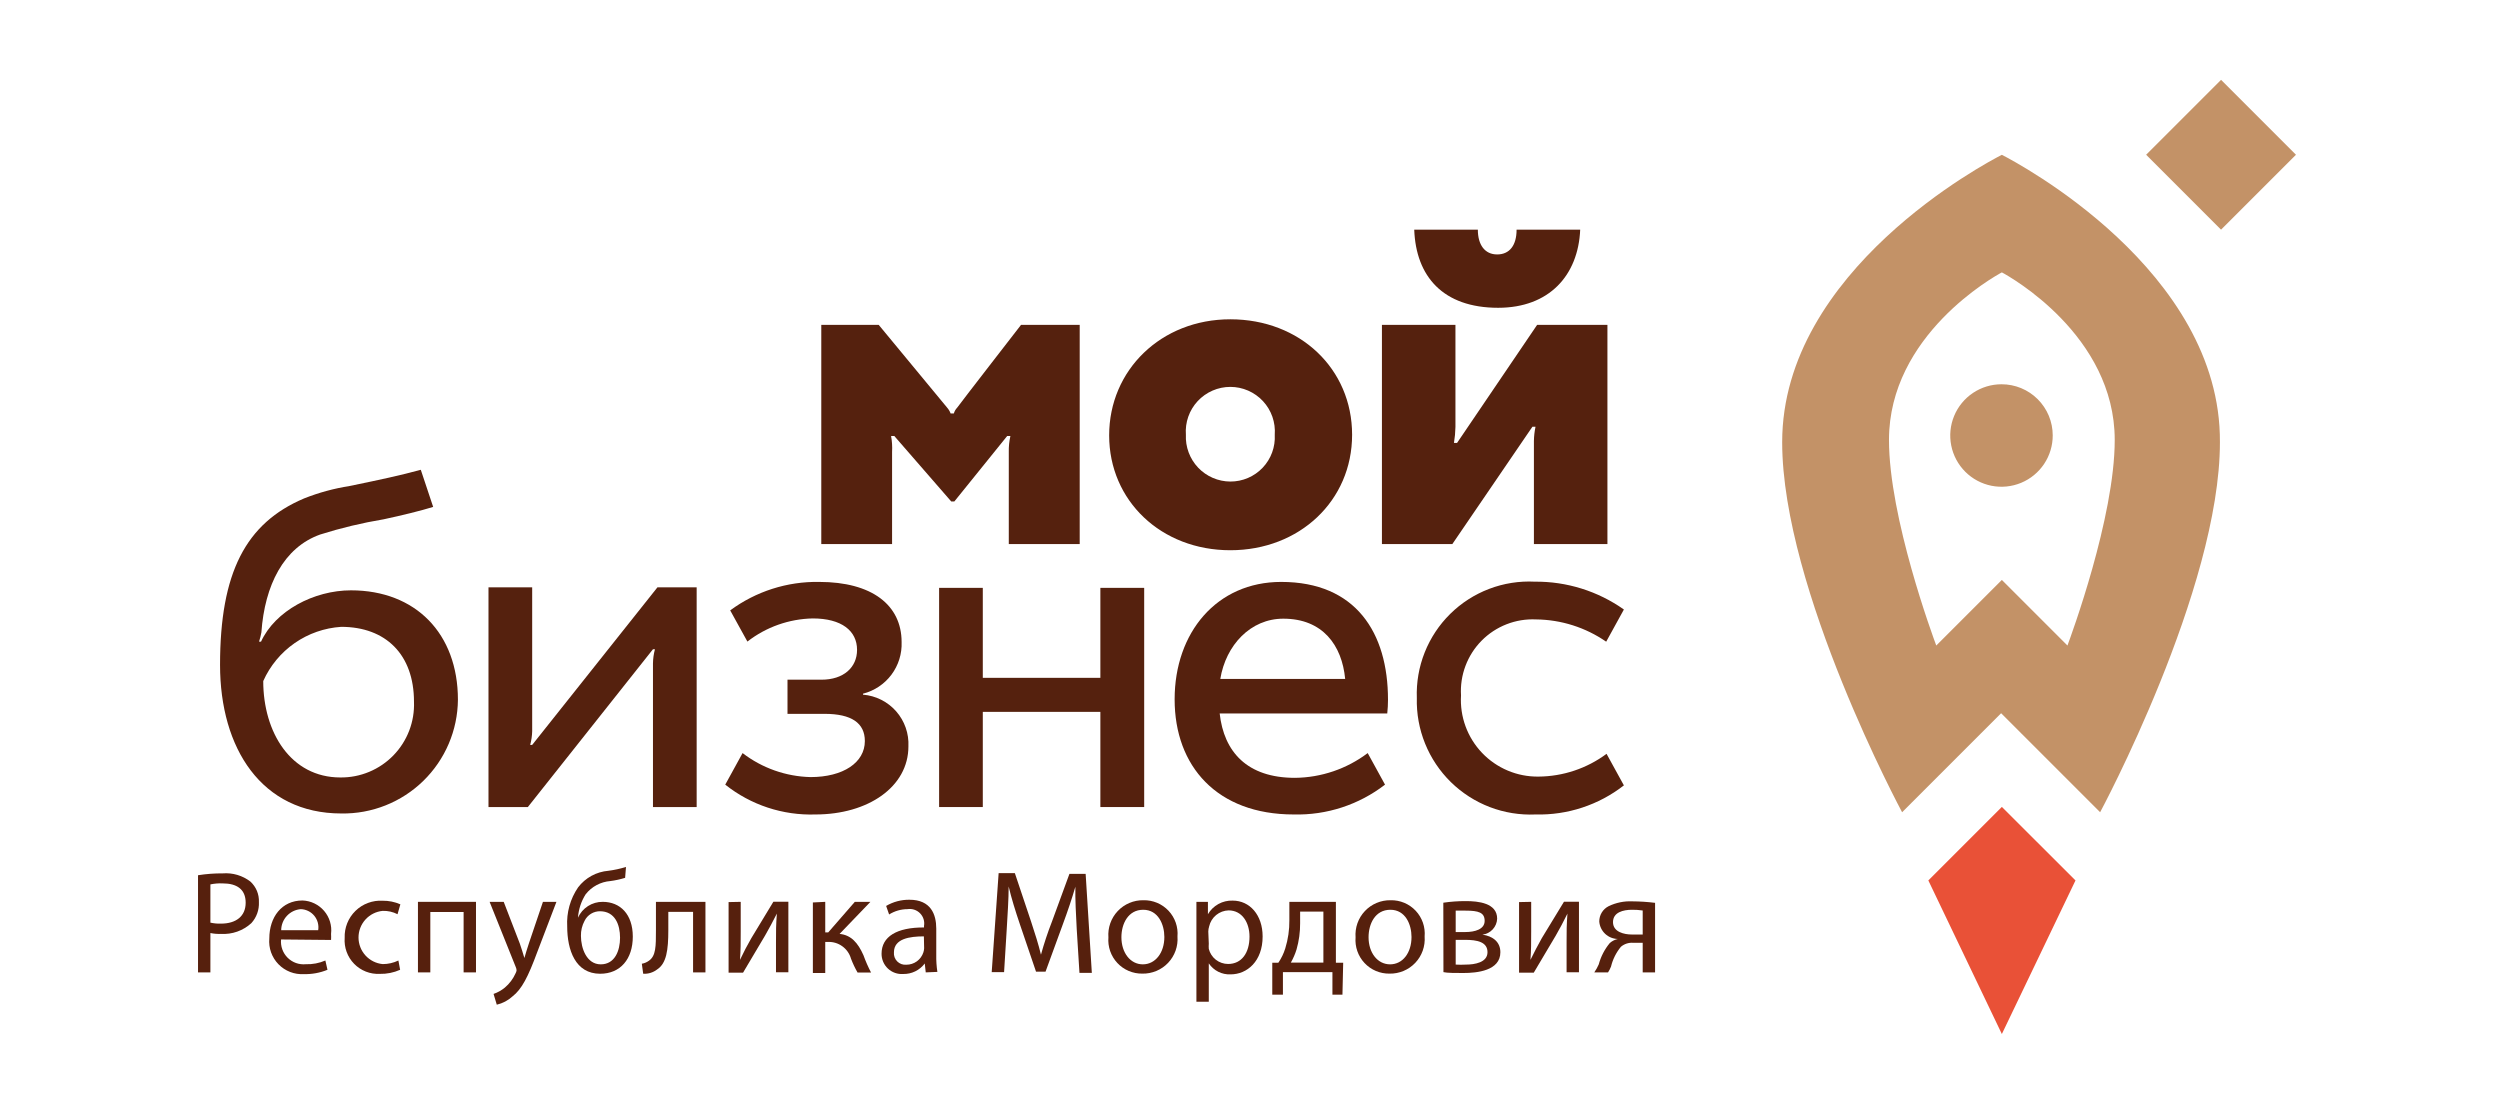
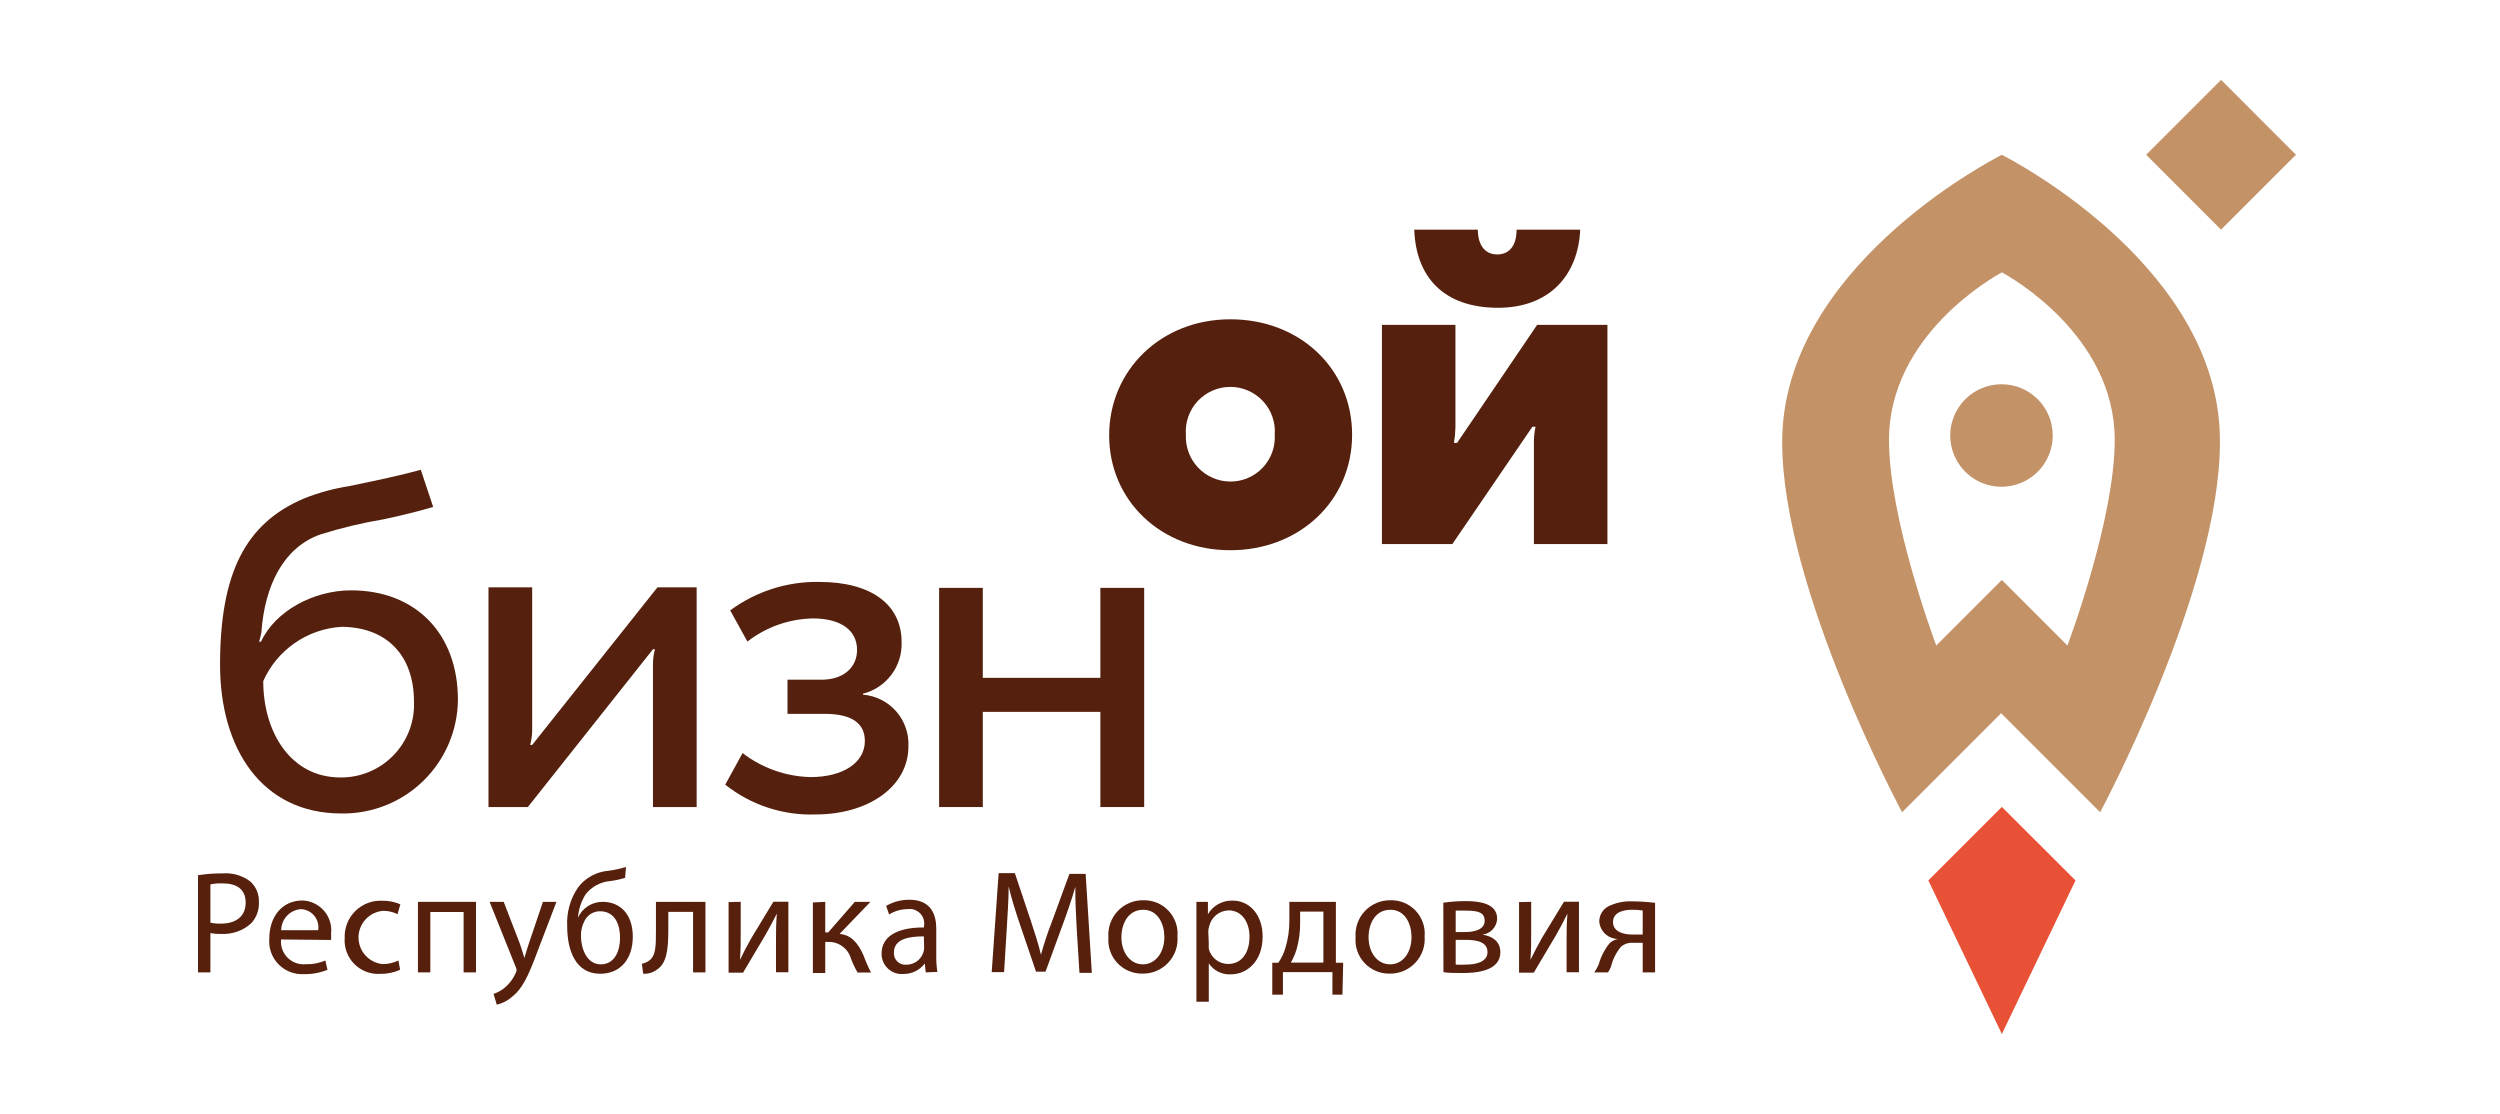
<svg xmlns="http://www.w3.org/2000/svg" width="202" height="90" viewBox="0 0 202 90" fill="none">
  <path fill-rule="evenodd" clip-rule="evenodd" d="M167.7 71.139L161.75 65.199L155.81 71.139L161.75 83.549L167.7 71.139Z" fill="#E95137" />
  <path fill-rule="evenodd" clip-rule="evenodd" d="M161.72 31.049C160.901 31.049 160.1 31.292 159.419 31.747C158.738 32.203 158.207 32.85 157.894 33.607C157.581 34.364 157.5 35.197 157.66 36C157.821 36.804 158.216 37.541 158.796 38.12C159.376 38.698 160.115 39.092 160.918 39.251C161.722 39.409 162.555 39.326 163.311 39.011C164.068 38.696 164.713 38.164 165.167 37.482C165.621 36.8 165.862 35.998 165.86 35.179C165.86 34.636 165.753 34.098 165.545 33.596C165.336 33.094 165.031 32.639 164.647 32.255C164.262 31.871 163.806 31.567 163.304 31.36C162.801 31.153 162.263 31.047 161.72 31.049Z" fill="#C39267" />
  <path fill-rule="evenodd" clip-rule="evenodd" d="M167.05 52.159L161.75 46.859L156.45 52.159C156.18 51.429 152.63 41.819 152.63 35.549C152.63 27.089 161.11 22.349 161.75 22.009C162.39 22.349 170.87 27.089 170.87 35.549C170.87 41.819 167.32 51.429 167.05 52.159ZM161.75 12.509C160.49 13.149 144 21.849 144 35.729C144 47.609 153.69 65.629 153.69 65.629L161.69 57.629L169.69 65.629C169.69 65.629 179.37 47.629 179.37 35.729C179.46 21.849 163 13.149 161.75 12.509Z" fill="#C39267" />
  <path d="M179.462 6.451L173.408 12.503L179.46 18.557L185.514 12.505L179.462 6.451Z" fill="#C39267" />
  <path fill-rule="evenodd" clip-rule="evenodd" d="M122.54 18.559C122.54 19.829 121.97 20.559 120.97 20.559C119.97 20.559 119.41 19.779 119.41 18.559H114.27C114.41 22.329 116.59 24.869 121.05 24.869C125.17 24.869 127.52 22.259 127.68 18.559H122.54Z" fill="#55210E" />
  <path fill-rule="evenodd" clip-rule="evenodd" d="M111.66 43.959V26.249H117.6C117.6 26.249 117.6 33.889 117.6 34.499C117.591 34.931 117.551 35.362 117.48 35.789H117.73L124.2 26.249H129.88V43.959H123.94V35.639C123.946 35.249 123.989 34.86 124.07 34.479H123.82L117.35 43.959H111.66Z" fill="#55210E" />
  <path fill-rule="evenodd" clip-rule="evenodd" d="M99.41 38.909C99.898 38.911 100.382 38.813 100.831 38.621C101.28 38.43 101.685 38.148 102.021 37.794C102.358 37.44 102.618 37.021 102.786 36.563C102.955 36.104 103.027 35.616 103 35.129C103.037 34.635 102.971 34.139 102.808 33.671C102.644 33.203 102.386 32.775 102.049 32.412C101.712 32.049 101.303 31.759 100.849 31.561C100.395 31.363 99.905 31.261 99.41 31.261C98.915 31.261 98.425 31.363 97.971 31.561C97.516 31.759 97.108 32.049 96.771 32.412C96.434 32.775 96.176 33.203 96.012 33.671C95.849 34.139 95.783 34.635 95.82 35.129C95.797 35.615 95.873 36.101 96.043 36.558C96.213 37.014 96.473 37.432 96.808 37.785C97.144 38.138 97.547 38.42 97.994 38.613C98.441 38.806 98.923 38.907 99.41 38.909ZM99.41 25.799C105.04 25.799 109.25 29.799 109.25 35.129C109.25 40.459 105 44.459 99.41 44.459C93.82 44.459 89.62 40.459 89.62 35.179C89.62 29.899 93.82 25.799 99.41 25.799Z" fill="#55210E" />
-   <path fill-rule="evenodd" clip-rule="evenodd" d="M82.5 26.249C82.5 26.249 77.5 32.699 77.34 32.939C77.213 33.071 77.121 33.233 77.07 33.409H76.81C76.746 33.237 76.651 33.077 76.53 32.939L71 26.249H66.36V43.959H72.08V36.519C72.104 36.087 72.077 35.654 72 35.229H72.26L76.86 40.519H77.11L81.38 35.229H81.64C81.545 35.652 81.501 36.085 81.51 36.519V43.959H87.24V26.249H82.5Z" fill="#55210E" />
  <path fill-rule="evenodd" clip-rule="evenodd" d="M27.5 62.819C23.5 62.819 21.27 59.179 21.27 55.029C21.821 53.794 22.7 52.733 23.81 51.961C24.92 51.189 26.221 50.735 27.57 50.649C31.16 50.649 33.45 52.879 33.45 56.699C33.481 57.496 33.35 58.292 33.064 59.038C32.778 59.783 32.344 60.462 31.788 61.035C31.231 61.607 30.564 62.061 29.827 62.367C29.09 62.674 28.298 62.828 27.5 62.819ZM28.36 47.699C25.36 47.699 22.23 49.359 21.09 51.849H20.93C21.011 51.603 21.074 51.353 21.12 51.099C21.39 47.279 22.92 44.239 25.87 43.189C27.549 42.659 29.263 42.248 31 41.959C32.5 41.639 34 41.269 35 40.959L34 37.959C32.35 38.409 30.82 38.739 28.25 39.269C26.994 39.466 25.763 39.801 24.58 40.269C19.85 42.269 17.78 46.269 17.78 53.729C17.78 60.459 21.13 65.729 27.58 65.729C28.803 65.749 30.018 65.526 31.155 65.074C32.292 64.622 33.328 63.95 34.204 63.095C35.079 62.241 35.777 61.222 36.257 60.097C36.737 58.971 36.99 57.762 37 56.539C37 51.189 33.58 47.699 28.36 47.699Z" fill="#55210E" />
-   <path fill-rule="evenodd" clip-rule="evenodd" d="M43 60.189H42.84C42.937 59.826 42.991 59.454 43 59.079V47.459H39.47V65.209H42.65L52.76 52.459H52.92C52.819 52.834 52.766 53.22 52.76 53.609V65.209H56.29V47.459H53.12L43 60.189Z" fill="#55210E" />
+   <path fill-rule="evenodd" clip-rule="evenodd" d="M43 60.189H42.84C42.937 59.826 42.991 59.454 43 59.079V47.459H39.47V65.209H42.65L52.76 52.459H52.92C52.819 52.834 52.766 53.22 52.76 53.609V65.209H56.29V47.459H53.12Z" fill="#55210E" />
  <path fill-rule="evenodd" clip-rule="evenodd" d="M69.73 56.129V56.049C70.649 55.816 71.46 55.275 72.028 54.516C72.596 53.757 72.886 52.826 72.85 51.879C72.85 48.879 70.44 47.019 66.19 47.019C63.606 46.975 61.079 47.783 59 49.319L60.39 51.839C61.903 50.664 63.755 50.008 65.67 49.969C68 49.969 69.25 50.969 69.25 52.509C69.25 53.929 68.16 54.919 66.38 54.919H63.63V57.679H66.63C68.8 57.679 69.88 58.419 69.88 59.879C69.88 61.609 68.14 62.789 65.49 62.789C63.501 62.74 61.578 62.061 60 60.849L58.6 63.399C60.666 65.043 63.251 65.897 65.89 65.809C70.14 65.809 73.4 63.579 73.4 60.309C73.45 59.272 73.095 58.256 72.41 57.476C71.726 56.696 70.764 56.213 69.73 56.129Z" fill="#55210E" />
  <path fill-rule="evenodd" clip-rule="evenodd" d="M88.91 54.769H79.41V47.499H75.88V65.209H79.41V57.519H88.91V65.209H92.45V47.499H88.91V54.769Z" fill="#55210E" />
-   <path fill-rule="evenodd" clip-rule="evenodd" d="M98.6 54.859C99.05 52.119 101.05 49.989 103.69 49.989C106.88 49.989 108.43 52.139 108.69 54.859H98.6ZM103.52 47.019C98.31 47.019 94.91 51.109 94.91 56.509C94.91 61.909 98.33 65.809 104.53 65.809C107.194 65.877 109.8 65.026 111.91 63.399L110.51 60.849C108.815 62.128 106.754 62.829 104.63 62.849C100.76 62.849 98.89 60.739 98.55 57.649H112.09C112.13 57.28 112.15 56.91 112.15 56.539C112.15 51.109 109.54 47.019 103.52 47.019Z" fill="#55210E" />
-   <path fill-rule="evenodd" clip-rule="evenodd" d="M124.31 62.749C123.459 62.76 122.615 62.596 121.831 62.266C121.046 61.936 120.338 61.448 119.751 60.833C119.163 60.217 118.709 59.487 118.416 58.688C118.124 57.889 117.999 57.038 118.05 56.189C118.001 55.377 118.124 54.563 118.411 53.802C118.697 53.04 119.14 52.347 119.712 51.768C120.283 51.189 120.97 50.737 121.728 50.441C122.486 50.144 123.297 50.011 124.11 50.049C126.137 50.069 128.112 50.696 129.78 51.849L131.21 49.249C129.106 47.761 126.587 46.974 124.01 46.999C122.753 46.935 121.496 47.134 120.32 47.583C119.144 48.031 118.074 48.719 117.178 49.603C116.282 50.487 115.579 51.547 115.115 52.717C114.65 53.887 114.434 55.141 114.48 56.399C114.447 57.659 114.674 58.912 115.147 60.081C115.619 61.249 116.328 62.308 117.227 63.191C118.127 64.073 119.199 64.761 120.376 65.212C121.553 65.662 122.811 65.865 124.07 65.809C126.65 65.876 129.174 65.046 131.21 63.459L129.81 60.909C128.218 62.09 126.292 62.735 124.31 62.749Z" fill="#55210E" />
  <path d="M16 70.719C16.661 70.614 17.33 70.564 18 70.569C18.799 70.506 19.593 70.741 20.23 71.229C20.459 71.438 20.64 71.696 20.759 71.982C20.878 72.269 20.933 72.579 20.92 72.889C20.95 73.514 20.731 74.125 20.31 74.589C19.98 74.892 19.591 75.125 19.169 75.275C18.746 75.424 18.297 75.487 17.85 75.459C17.565 75.471 17.279 75.448 17 75.389V78.569H16V70.719ZM17 74.549C17.279 74.612 17.564 74.638 17.85 74.629C19.08 74.629 19.85 74.029 19.85 72.939C19.85 71.849 19.13 71.379 18 71.379C17.665 71.364 17.329 71.391 17 71.459V74.549Z" fill="#56200D" />
  <path d="M22.71 75.909C22.684 76.178 22.717 76.45 22.808 76.704C22.899 76.959 23.046 77.19 23.237 77.382C23.428 77.573 23.66 77.719 23.914 77.811C24.169 77.902 24.441 77.935 24.71 77.909C25.252 77.927 25.792 77.824 26.29 77.609L26.46 78.359C25.858 78.606 25.211 78.725 24.56 78.709C24.179 78.732 23.798 78.672 23.443 78.535C23.087 78.397 22.765 78.184 22.5 77.911C22.234 77.638 22.03 77.31 21.902 76.951C21.775 76.591 21.726 76.209 21.76 75.829C21.76 74.109 22.76 72.759 24.44 72.759C24.774 72.77 25.102 72.851 25.403 72.996C25.704 73.141 25.972 73.347 26.189 73.601C26.406 73.855 26.568 74.151 26.665 74.471C26.761 74.791 26.79 75.127 26.75 75.459C26.759 75.622 26.759 75.786 26.75 75.949L22.71 75.909ZM25.71 75.159C25.743 74.953 25.731 74.743 25.677 74.542C25.622 74.341 25.525 74.154 25.393 73.993C25.261 73.833 25.096 73.702 24.909 73.61C24.722 73.518 24.518 73.466 24.31 73.459C23.88 73.491 23.478 73.684 23.184 73.999C22.889 74.314 22.724 74.728 22.72 75.159H25.71Z" fill="#56200D" />
  <path d="M32.33 78.359C31.814 78.588 31.254 78.701 30.69 78.689C30.306 78.708 29.922 78.646 29.564 78.506C29.206 78.365 28.881 78.15 28.613 77.875C28.344 77.6 28.137 77.27 28.006 76.909C27.874 76.548 27.821 76.162 27.85 75.779C27.835 75.375 27.905 74.972 28.055 74.597C28.205 74.222 28.432 73.882 28.721 73.6C29.01 73.317 29.355 73.098 29.734 72.957C30.113 72.816 30.517 72.755 30.92 72.779C31.412 72.773 31.899 72.872 32.35 73.069L32.12 73.869C31.75 73.678 31.337 73.585 30.92 73.599C30.386 73.65 29.89 73.899 29.529 74.297C29.168 74.694 28.968 75.212 28.968 75.749C28.968 76.286 29.168 76.803 29.529 77.201C29.89 77.598 30.386 77.847 30.92 77.899C31.36 77.9 31.794 77.801 32.19 77.609L32.33 78.359Z" fill="#56200D" />
  <path d="M38.46 72.869V78.569H37.46V73.689H34.77V78.569H33.77V72.869H38.46Z" fill="#56200D" />
  <path d="M40.7 72.869L42 76.239C42.13 76.619 42.27 77.059 42.37 77.409C42.48 77.059 42.59 76.629 42.74 76.209L43.87 72.869H44.96L43.41 76.929C42.67 78.929 42.16 79.929 41.41 80.509C41.052 80.838 40.614 81.069 40.14 81.179L39.88 80.309C40.211 80.194 40.52 80.022 40.79 79.799C41.165 79.483 41.462 79.087 41.66 78.639C41.703 78.565 41.731 78.483 41.74 78.399C41.733 78.305 41.71 78.214 41.67 78.129L39.56 72.869H40.7Z" fill="#56200D" />
  <path d="M50.51 70.929C50.121 71.049 49.723 71.136 49.32 71.189C48.931 71.219 48.552 71.33 48.208 71.514C47.863 71.698 47.561 71.952 47.32 72.259C46.96 72.828 46.747 73.477 46.7 74.149C46.873 73.764 47.154 73.438 47.509 73.211C47.865 72.984 48.278 72.865 48.7 72.869C50.11 72.869 51.13 73.869 51.13 75.679C51.13 77.489 50.13 78.679 48.49 78.679C46.49 78.679 45.83 76.759 45.83 74.859C45.766 73.737 46.075 72.626 46.71 71.699C47.002 71.316 47.37 70.999 47.792 70.768C48.215 70.537 48.681 70.398 49.16 70.359C49.641 70.296 50.117 70.193 50.58 70.049L50.51 70.929ZM48.51 73.629C48.244 73.622 47.982 73.692 47.755 73.83C47.528 73.968 47.346 74.169 47.23 74.409C47.031 74.781 46.931 75.197 46.94 75.619C46.94 76.619 47.4 77.919 48.54 77.919C49.68 77.919 50.1 76.819 50.1 75.769C50.1 74.719 49.7 73.629 48.47 73.629H48.51Z" fill="#56200D" />
  <path d="M57 72.869V78.569H56V73.679H54V75.159C54 76.769 53.85 77.839 53.1 78.329C52.778 78.579 52.377 78.703 51.97 78.679L51.86 77.869C52.066 77.835 52.261 77.752 52.43 77.629C53 77.239 53 76.459 53 75.159V72.869H57Z" fill="#56200D" />
  <path d="M59.85 72.869V75.269C59.85 76.179 59.85 76.749 59.79 77.559C60.13 76.859 60.33 76.459 60.71 75.799L62.49 72.859H63.7V78.559H62.7V76.159C62.7 75.219 62.7 74.739 62.77 73.819C62.4 74.549 62.15 75.009 61.82 75.589C61.28 76.469 60.65 77.589 60.04 78.589H58.87V72.889L59.85 72.869Z" fill="#56200D" />
  <path d="M66.68 72.869V75.339H66.92L69.07 72.869H70.33L67.84 75.459C68.76 75.549 69.32 76.169 69.77 77.189C69.942 77.665 70.145 78.13 70.38 78.579H69.29C69.084 78.22 68.907 77.845 68.76 77.459C68.645 77.054 68.397 76.701 68.055 76.456C67.714 76.21 67.3 76.088 66.88 76.109H66.68V78.619H65.68V72.919L66.68 72.869Z" fill="#56200D" />
  <path d="M74.8 78.569L74.72 77.849C74.518 78.118 74.255 78.336 73.953 78.484C73.65 78.632 73.317 78.705 72.98 78.699C72.755 78.715 72.529 78.685 72.317 78.61C72.104 78.535 71.91 78.417 71.745 78.263C71.581 78.108 71.45 77.922 71.362 77.715C71.273 77.507 71.228 77.284 71.23 77.059C71.23 75.679 72.46 74.929 74.66 74.939V74.819C74.692 74.636 74.681 74.447 74.626 74.27C74.571 74.092 74.474 73.93 74.344 73.797C74.214 73.664 74.055 73.564 73.878 73.505C73.702 73.446 73.514 73.43 73.33 73.459C72.803 73.46 72.287 73.609 71.84 73.889L71.6 73.199C72.17 72.865 72.82 72.692 73.48 72.699C75.22 72.699 75.65 73.889 75.65 75.029V77.169C75.642 77.624 75.672 78.079 75.74 78.529L74.8 78.569ZM74.65 75.659C73.51 75.659 72.23 75.839 72.23 76.949C72.218 77.083 72.235 77.219 72.281 77.346C72.327 77.472 72.4 77.588 72.496 77.683C72.591 77.778 72.706 77.852 72.833 77.898C72.96 77.944 73.096 77.961 73.23 77.949C73.537 77.951 73.836 77.855 74.084 77.675C74.332 77.495 74.516 77.24 74.61 76.949C74.644 76.842 74.665 76.731 74.67 76.619L74.65 75.659Z" fill="#56200D" />
  <path d="M87 75.079C86.94 73.969 86.87 72.639 86.89 71.649C86.62 72.579 86.29 73.569 85.89 74.649L84.48 78.509H83.71L82.42 74.719C82.04 73.599 81.72 72.569 81.5 71.629C81.5 72.629 81.41 73.949 81.34 75.139L81.13 78.549H80.13L80.69 70.549H82L83.31 74.459C83.64 75.459 83.91 76.309 84.11 77.139C84.36 76.231 84.657 75.336 85 74.459L86.41 70.609H87.72L88.22 78.609H87.22L87 75.079Z" fill="#56200D" />
  <path d="M95.14 75.669C95.169 76.057 95.117 76.446 94.987 76.813C94.857 77.18 94.651 77.515 94.384 77.797C94.117 78.08 93.793 78.303 93.434 78.453C93.075 78.603 92.689 78.677 92.3 78.669C91.922 78.674 91.548 78.6 91.2 78.453C90.853 78.305 90.54 78.086 90.282 77.81C90.024 77.534 89.826 77.207 89.702 76.851C89.578 76.494 89.529 76.115 89.56 75.739C89.531 75.352 89.582 74.963 89.712 74.597C89.842 74.231 90.046 73.896 90.313 73.614C90.579 73.331 90.901 73.108 91.259 72.957C91.617 72.806 92.002 72.732 92.39 72.739C92.769 72.73 93.145 72.802 93.495 72.948C93.844 73.095 94.159 73.314 94.419 73.59C94.678 73.867 94.876 74.195 95.001 74.553C95.125 74.911 95.172 75.291 95.14 75.669ZM90.61 75.729C90.61 76.979 91.33 77.919 92.34 77.919C93.35 77.919 94.08 76.989 94.08 75.709C94.08 74.709 93.59 73.509 92.37 73.509C91.15 73.509 90.61 74.649 90.61 75.729Z" fill="#56200D" />
  <path d="M96.67 74.729C96.67 73.999 96.67 73.409 96.67 72.869H97.6V73.869C97.803 73.522 98.097 73.237 98.449 73.043C98.801 72.85 99.198 72.755 99.6 72.769C100.98 72.769 102.02 73.929 102.02 75.669C102.02 77.669 100.77 78.729 99.43 78.729C99.085 78.745 98.741 78.672 98.433 78.516C98.124 78.36 97.861 78.126 97.67 77.839V80.939H96.67V74.729ZM97.67 76.249C97.659 76.388 97.659 76.529 97.67 76.669C97.757 77.017 97.958 77.326 98.24 77.547C98.523 77.768 98.871 77.888 99.23 77.889C100.33 77.889 100.96 76.989 100.96 75.679C100.96 74.539 100.36 73.559 99.27 73.559C98.902 73.569 98.549 73.702 98.264 73.935C97.98 74.169 97.782 74.49 97.7 74.849C97.656 74.985 97.633 75.126 97.63 75.269L97.67 76.249Z" fill="#56200D" />
  <path d="M107.94 72.869V77.789H108.53L108.47 80.369H107.66V78.549H103.66V80.369H102.8V77.789H103.29C103.534 77.432 103.723 77.041 103.85 76.629C104.078 75.891 104.19 75.121 104.18 74.349V72.869H107.94ZM105.05 74.599C105.055 75.316 104.957 76.029 104.76 76.719C104.645 77.088 104.491 77.443 104.3 77.779H106.93V73.659H105.05V74.599Z" fill="#56200D" />
  <path d="M115.11 75.669C115.139 76.057 115.087 76.446 114.957 76.813C114.827 77.18 114.622 77.515 114.354 77.797C114.087 78.08 113.763 78.303 113.404 78.453C113.045 78.603 112.659 78.677 112.27 78.669C111.892 78.674 111.518 78.6 111.17 78.453C110.823 78.305 110.51 78.086 110.252 77.81C109.994 77.534 109.796 77.207 109.672 76.851C109.548 76.494 109.499 76.115 109.53 75.739C109.501 75.352 109.553 74.963 109.682 74.597C109.812 74.231 110.016 73.896 110.283 73.614C110.549 73.331 110.871 73.108 111.229 72.957C111.587 72.806 111.972 72.732 112.36 72.739C112.739 72.73 113.115 72.802 113.465 72.948C113.814 73.095 114.129 73.314 114.389 73.59C114.648 73.867 114.846 74.195 114.971 74.553C115.095 74.911 115.142 75.291 115.11 75.669ZM110.58 75.729C110.58 76.979 111.3 77.919 112.32 77.919C113.34 77.919 114.05 76.989 114.05 75.709C114.05 74.709 113.57 73.509 112.34 73.509C111.11 73.509 110.58 74.649 110.58 75.729Z" fill="#56200D" />
  <path d="M116.62 72.939C117.223 72.85 117.831 72.807 118.44 72.809C119.44 72.809 120.97 72.959 120.97 74.229C120.958 74.55 120.831 74.857 120.613 75.093C120.395 75.33 120.1 75.481 119.78 75.519C120.62 75.639 121.23 76.109 121.23 76.939C121.23 78.439 119.34 78.619 118.23 78.619C117.6 78.619 116.94 78.619 116.63 78.549L116.62 72.939ZM117.62 77.939C117.9 77.955 118.18 77.955 118.46 77.939C119.15 77.939 120.19 77.769 120.19 76.939C120.19 76.109 119.36 75.939 118.37 75.939H117.62V77.939ZM117.62 75.309H118.4C119.17 75.309 119.96 75.089 119.96 74.409C119.96 73.729 119.46 73.579 118.42 73.579C118.08 73.579 117.87 73.579 117.62 73.579V75.309Z" fill="#56200D" />
  <path d="M123.72 72.869V75.269C123.72 76.179 123.72 76.749 123.66 77.559C124.01 76.859 124.21 76.459 124.58 75.799L126.37 72.859H127.58V78.559H126.58V76.159C126.58 75.219 126.58 74.739 126.65 73.819C126.29 74.549 126.04 75.009 125.71 75.589C125.17 76.469 124.54 77.589 123.93 78.589H122.74V72.889L123.72 72.869Z" fill="#56200D" />
  <path d="M133.73 78.569H132.73V76.179H131.97C131.79 76.164 131.61 76.184 131.438 76.239C131.267 76.294 131.107 76.382 130.97 76.499C130.586 76.965 130.312 77.512 130.17 78.099C130.106 78.263 130.026 78.421 129.93 78.569H128.82C128.96 78.364 129.08 78.146 129.18 77.919C129.35 77.288 129.654 76.702 130.07 76.199C130.255 76.035 130.479 75.921 130.72 75.869C130.339 75.862 129.975 75.714 129.697 75.454C129.42 75.193 129.25 74.838 129.22 74.459C129.219 74.202 129.289 73.95 129.423 73.731C129.558 73.511 129.75 73.334 129.98 73.219C130.575 72.933 131.231 72.799 131.89 72.829C132.505 72.833 133.12 72.873 133.73 72.949V78.569ZM132.73 73.569C132.446 73.525 132.158 73.505 131.87 73.509C131.16 73.509 130.33 73.709 130.33 74.509C130.33 75.309 131.24 75.509 131.85 75.509H132.73V73.569Z" fill="#56200D" />
</svg>